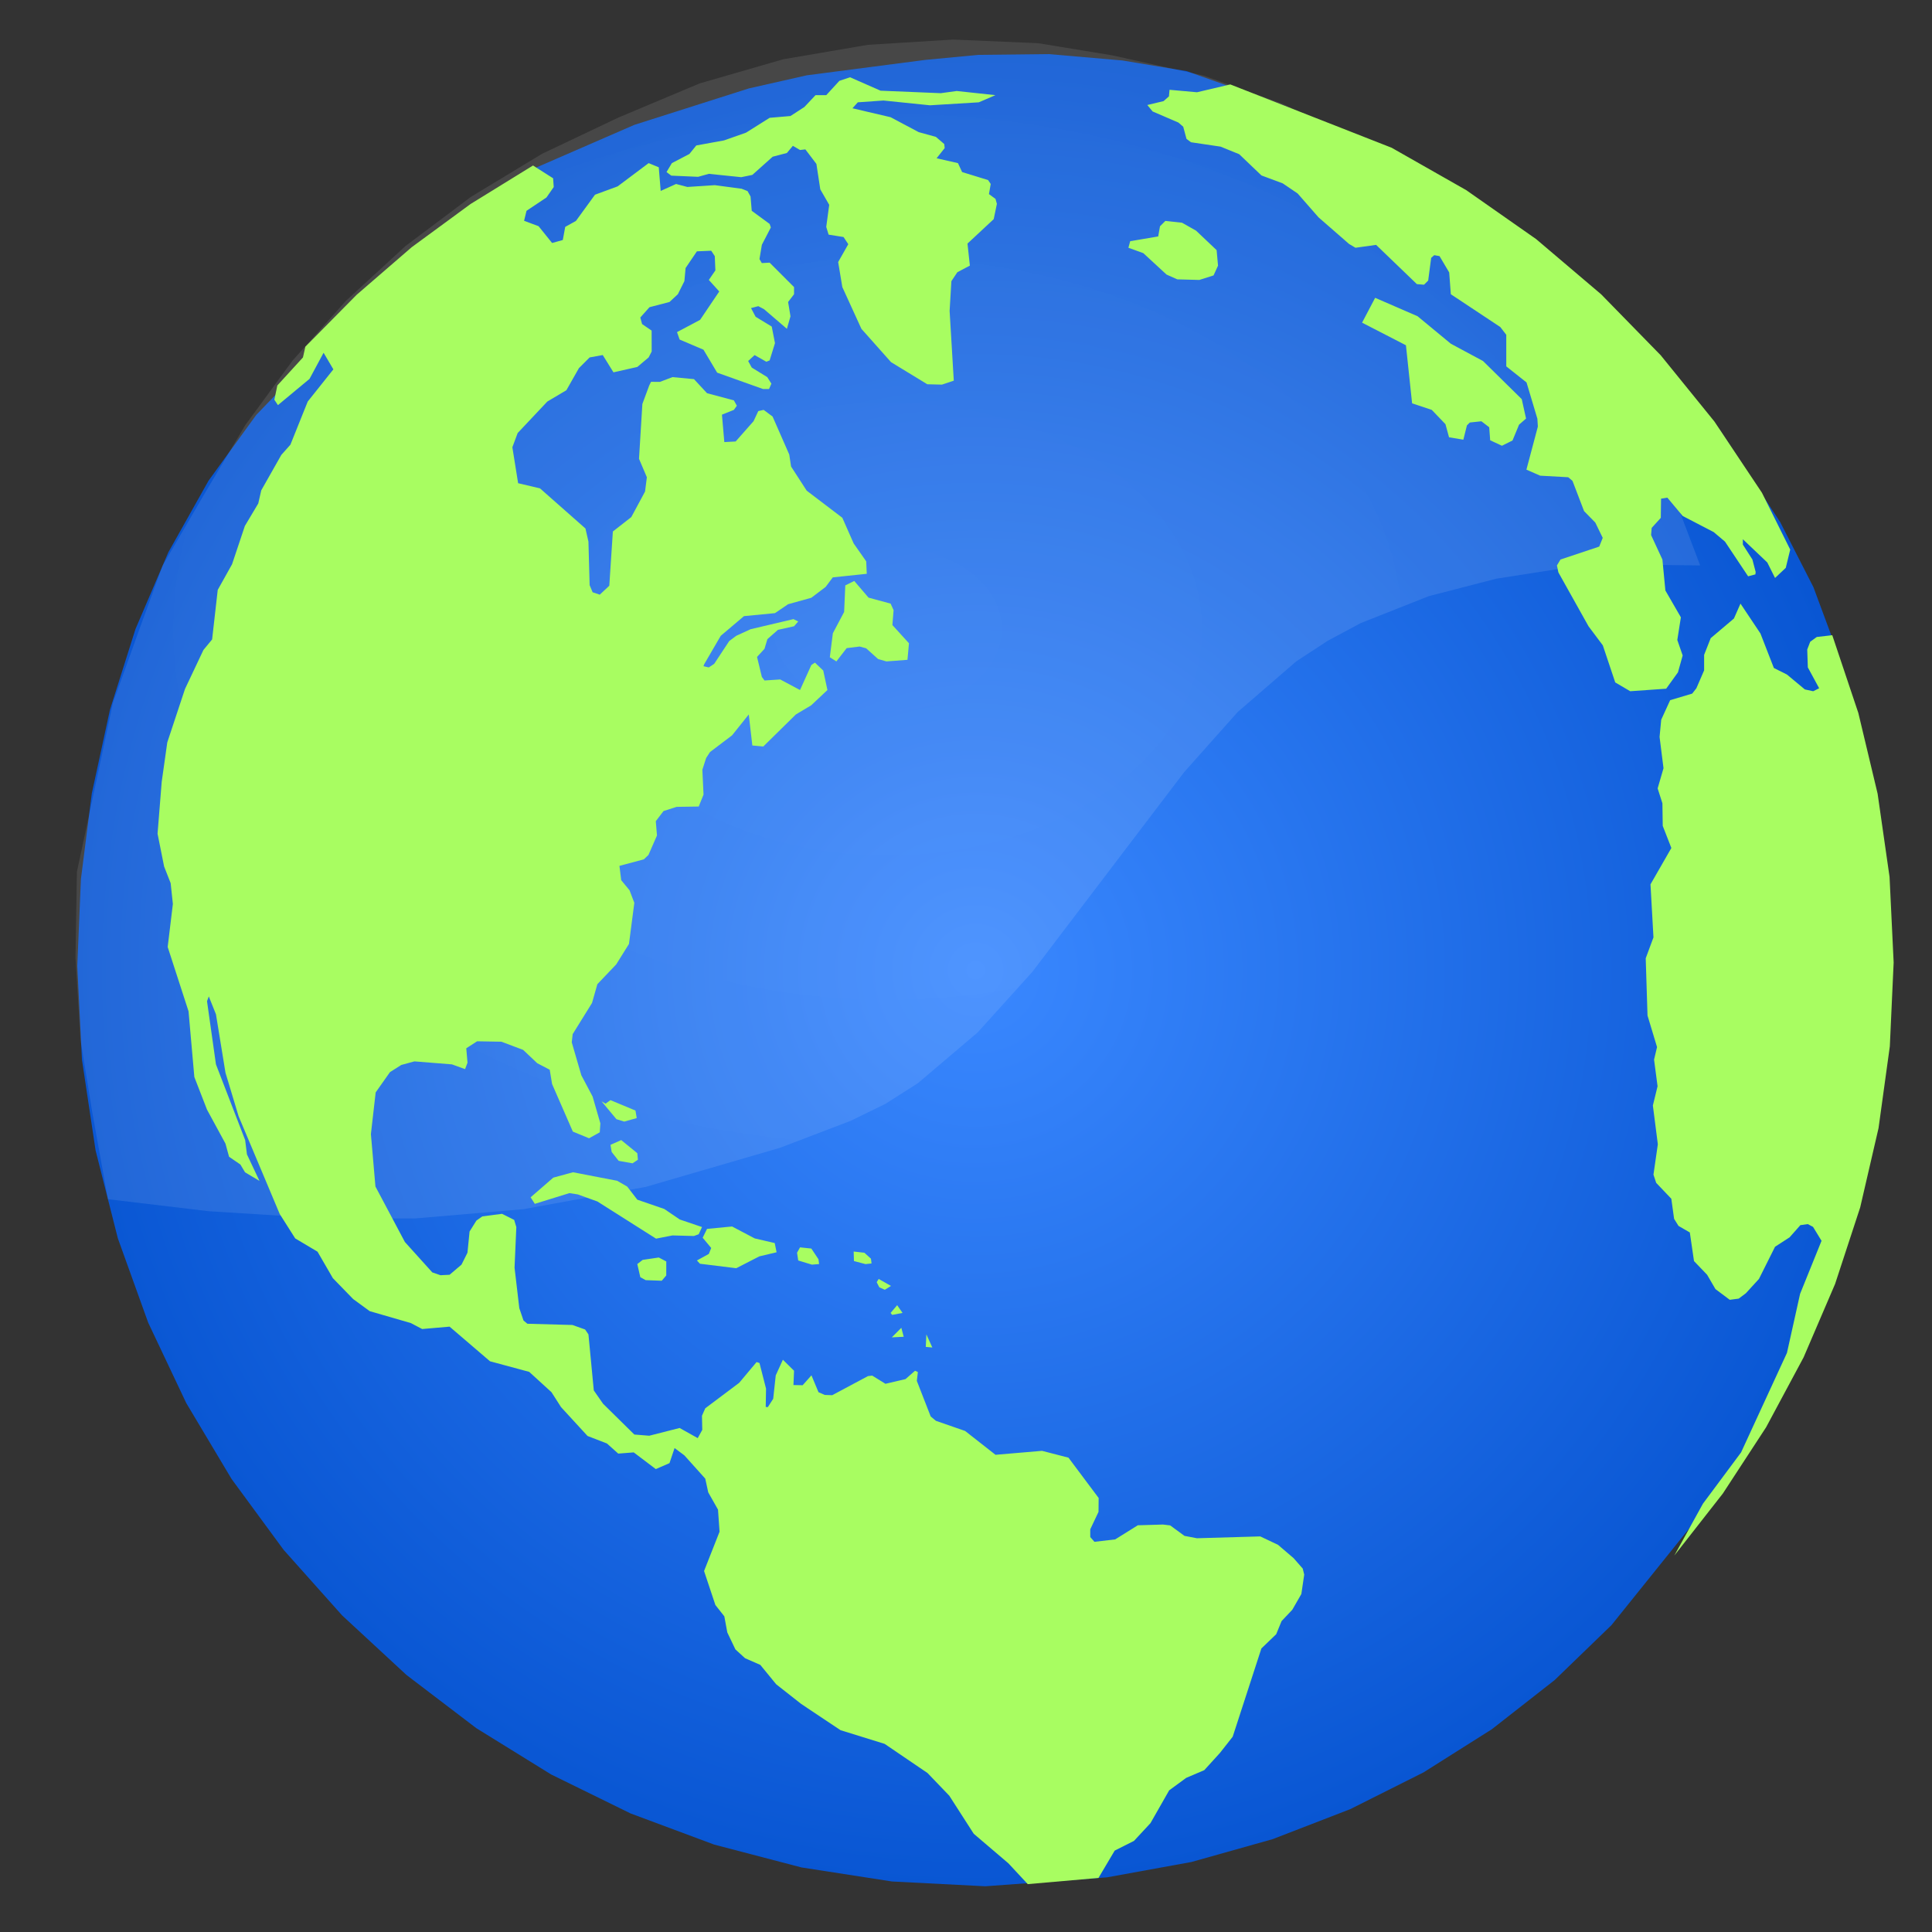
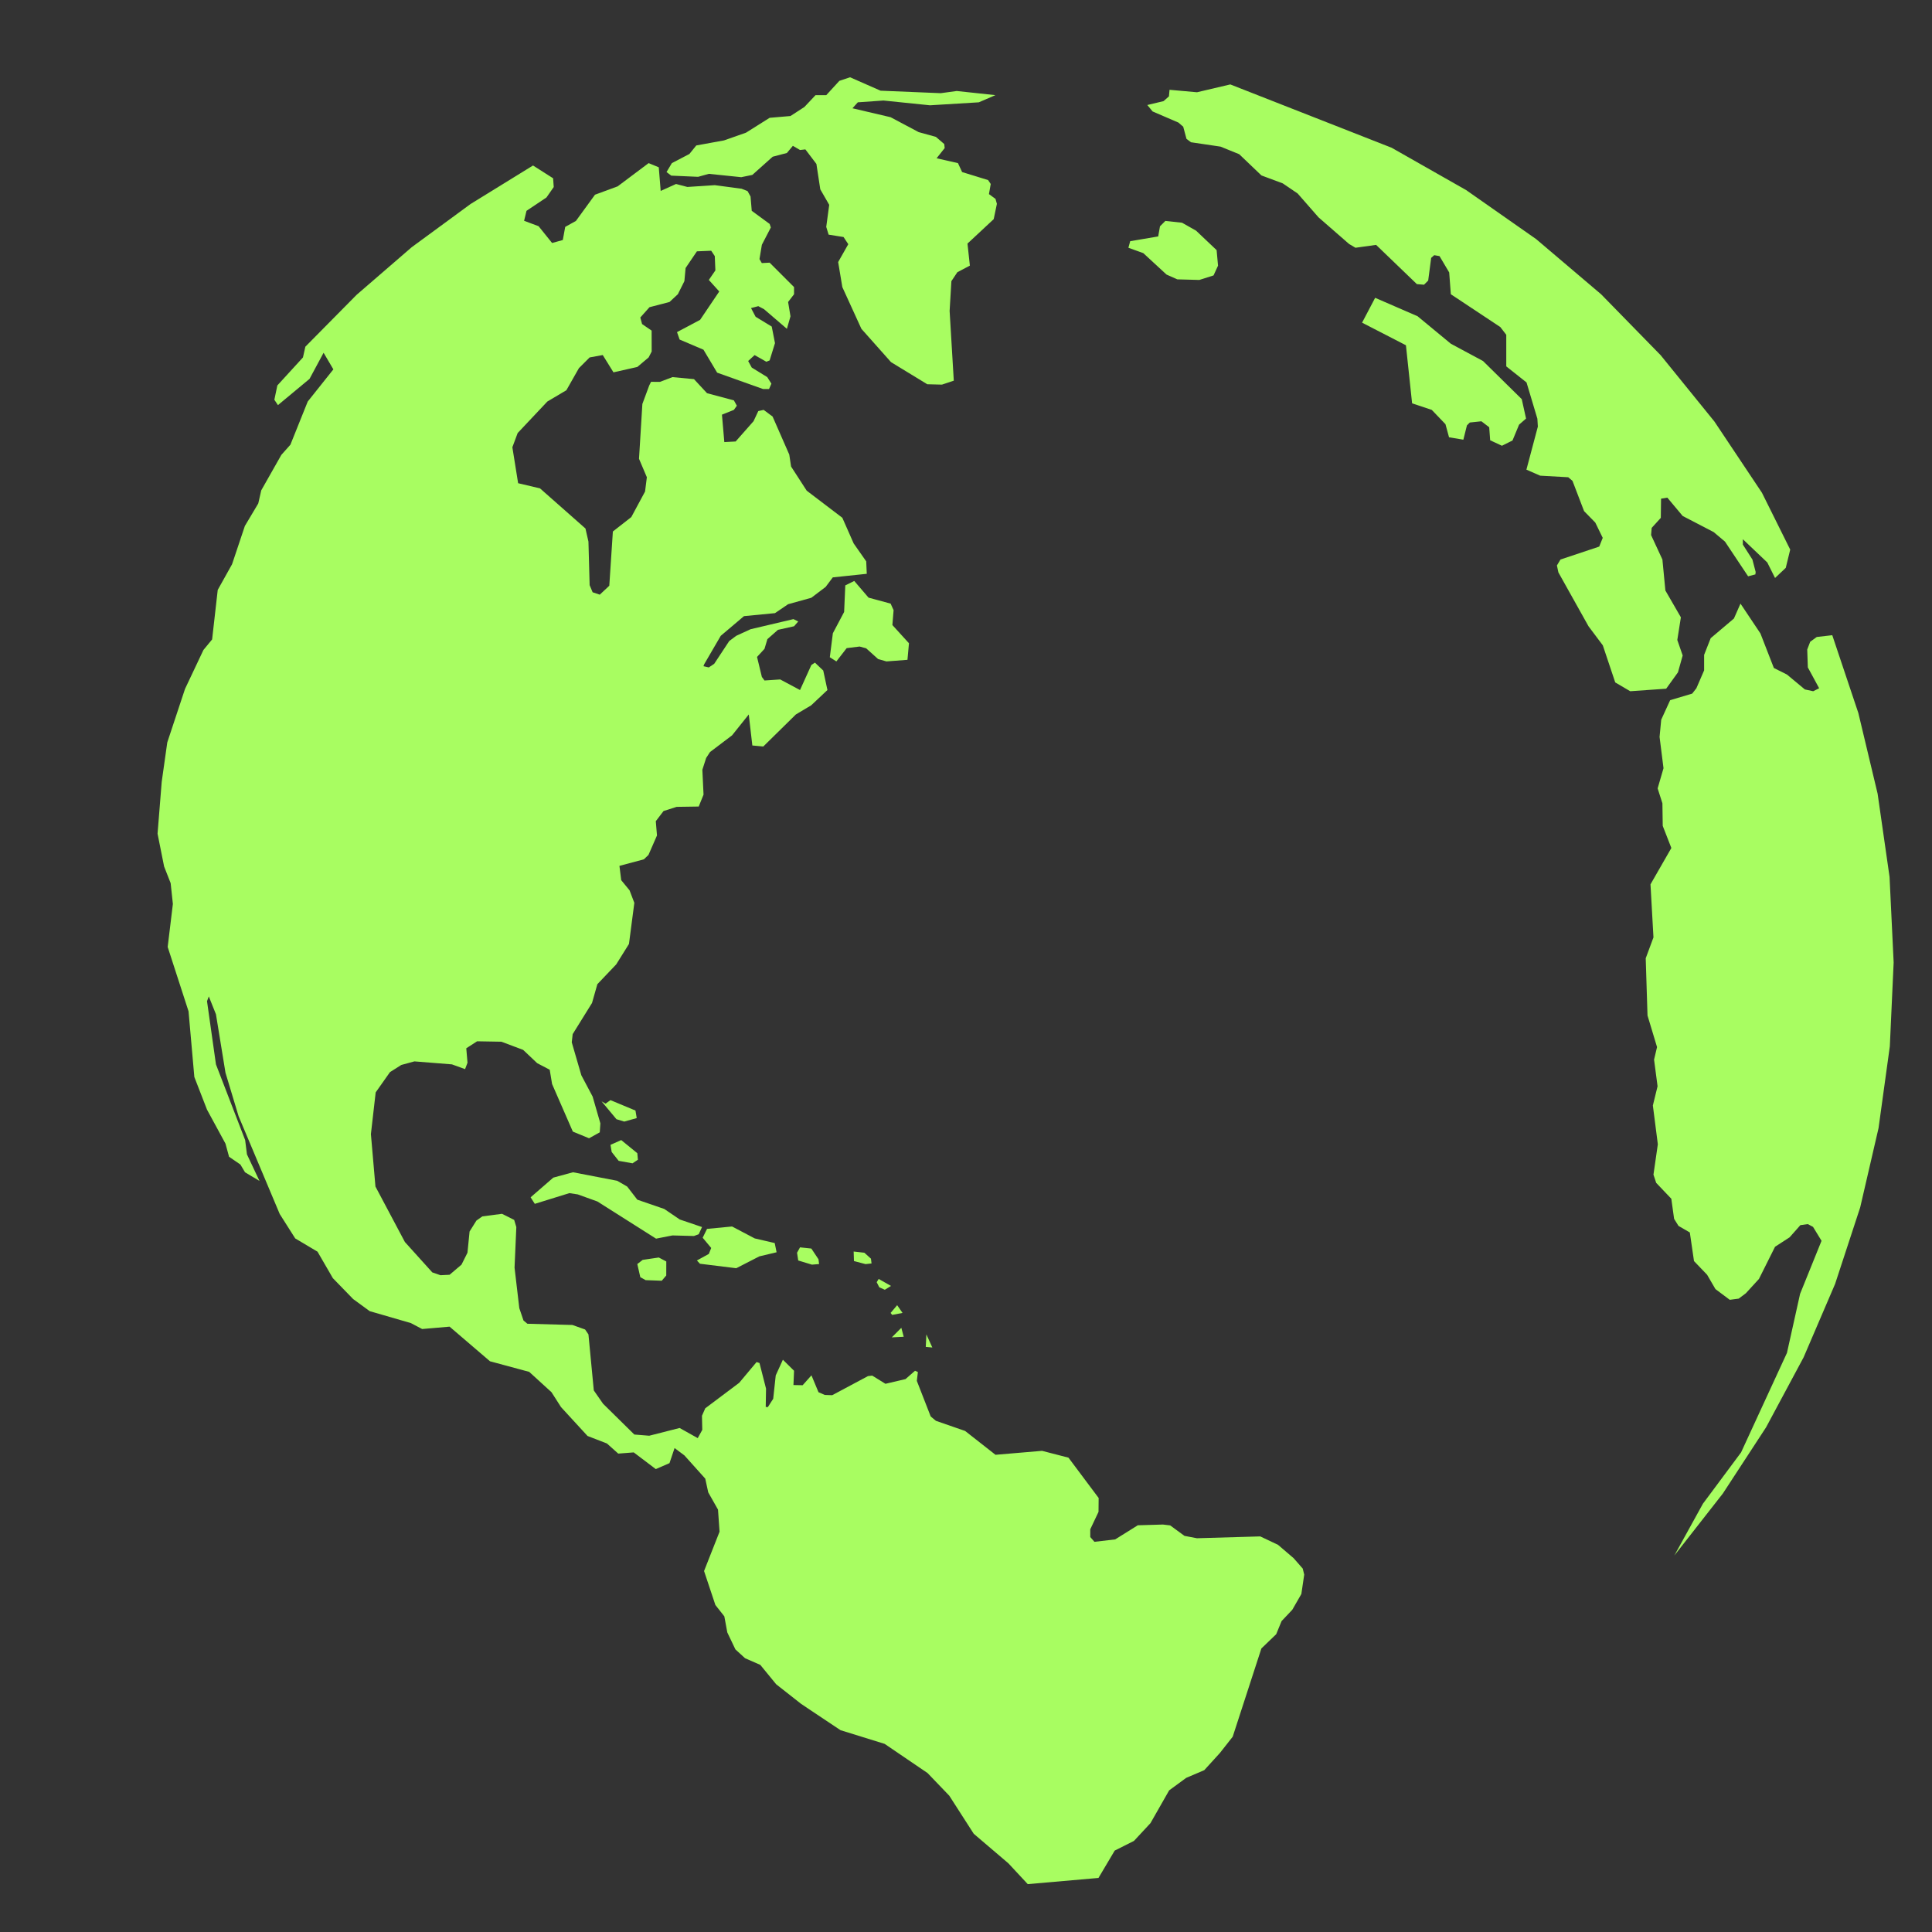
<svg xmlns="http://www.w3.org/2000/svg" width="20" height="20" viewBox="0 0 100 100" version="1.1">
  <rect x="0" y="0" width="100" height="100" fill="#333333" stroke="none" />
  <title>Set Coord Sys</title>
  <defs>
    <radialGradient id="rg1" cx="0.5" cy="0.5" r="0.6" fx="0.5" fy="0.5">
      <stop offset="0" stop-color="#3A88FF" />
      <stop offset="1" stop-color="#004DCB" />
    </radialGradient>
    <radialGradient id="rg2" cx="0.5" cy="0.5" r="0.5" fx="0.5" fy="0.5">
      <stop offset="0" stop-color="#FFFFFF" stop-opacity="0.114" />
      <stop offset="1" stop-color="#FFFFFF" stop-opacity="0.098" />
    </radialGradient>
  </defs>
  <g>
-     <path d="M 50.64,2.84 L 47.877,3.102 L 41.76,3.898 L 38.756,4.578 L 32.836,6.462 L 27,9 L 27.889,9.045 L 24.66,11.04 L 21.615,13.283 L 18.762,15.758 L 13.261,21.479 L 10.797,24.876 L 8.714,28.586 L 7.014,32.556 L 5.693,36.734 L 4.752,41.069 L 4.188,45.509 L 4,50 L 4.241,54.84 L 4.948,59.547 L 6.1,64.096 L 7.672,68.463 L 9.641,72.623 L 11.986,76.551 L 14.682,80.222 L 17.707,83.612 L 21.039,86.696 L 24.653,89.449 L 28.528,91.847 L 32.64,93.864 L 36.966,95.476 L 41.483,96.658 L 46.169,97.385 L 51,97.633 L 57.3,97.171 L 61.667,96.377 L 65.873,95.194 L 69.887,93.642 L 73.679,91.74 L 77.218,89.505 L 80.471,86.958 L 83.409,84.117 L 88.498,77.787 L 90.694,74.357 L 92.58,70.723 L 94.145,66.9 L 95.379,62.903 L 96.273,58.744 L 96.817,54.438 L 97,50 L 96.822,44.47 L 96.34,39.827 L 95.633,35.987 L 94.781,32.869 L 93.863,30.392 L 92.146,27.03 L 89.047,22.296 L 86.279,18.867 L 83.233,15.719 L 79.942,12.874 L 76.44,10.357 L 72.76,8.19 L 66.456,5.476 L 61.428,3.684 L 58.095,3.13 L 54.28,2.8 " fill="url(#rg1)" stroke-miterlimit="10" />
-     <path d="M 88,29.268 L 83.632,29.213 L 80.743,29.438 L 77.454,29.952 L 73.957,30.855 L 70.441,32.248 L 68.735,33.159 L 67.096,34.23 L 64.064,36.853 L 61.288,39.97 L 53.426,50.313 L 50.605,53.436 L 47.506,56.07 L 45.819,57.141 L 44.023,58.016 L 40.366,59.412 L 33.425,61.433 L 27.09,62.587 L 21.489,63.066 L 16.751,63.064 L 10.798,62.692 L 5.587,62.07 L 4.78,57.598 L 4.169,53.837 L 3.907,49.556 L 3.982,45.119 L 5.048,40.136 L 5.846,36.384 L 7.279,32.392 L 8.42,29.27 L 10.589,25.55 L 12.693,22.009 L 15.135,18.673 L 17.904,15.572 L 20.989,12.734 L 24.377,10.188 L 28.058,7.96 L 32.018,6.08 L 36.215,4.317 L 40.53,3.07 L 44.919,2.32 L 49.336,2.048 L 53.736,2.236 L 57.574,2.865 L 62.302,3.915 L 66.377,5.369 L 70.254,7.208 L 73.886,9.412 L 77.228,11.964 L 80.235,14.843 L 82.861,18.032 L 85.061,21.512 L 88,29.268 " fill="url(#rg2)" stroke-miterlimit="10" />
    <path d="M 44,4 L 43.445,4.185 L 42.766,4.926 L 42.211,4.926 L 41.635,5.538 L 40.915,6.005 L 39.836,6.098 L 38.614,6.867 L 37.476,7.267 L 36.039,7.529 L 35.683,7.97 L 34.776,8.443 L 34.499,8.906 L 34.746,9.091 L 36.134,9.152 L 36.689,8.998 L 38.367,9.171 L 38.941,9.053 L 39.993,8.112 L 40.73,7.918 L 41.039,7.548 L 41.409,7.764 L 41.686,7.733 L 42.257,8.485 L 42.458,9.8 L 42.92,10.602 L 42.766,11.744 L 42.889,12.145 L 43.661,12.268 L 43.907,12.639 L 43.383,13.564 L 43.599,14.86 L 44.586,17.02 L 46.119,18.744 L 47.996,19.889 L 48.755,19.908 L 49.368,19.704 L 49.152,16.094 L 49.244,14.552 L 49.553,14.089 L 50.2,13.749 L 50.077,12.608 L 51.434,11.343 L 51.599,10.551 L 51.527,10.294 L 51.188,10.047 L 51.28,9.523 L 51.143,9.32 L 49.799,8.906 L 49.584,8.443 L 48.478,8.192 L 48.897,7.664 L 48.874,7.456 L 48.442,7.085 L 47.548,6.838 L 46.098,6.067 L 44.123,5.604 L 44.401,5.296 L 45.728,5.203 L 48.134,5.45 L 50.663,5.296 L 51.523,4.925 L 49.522,4.71 L 48.693,4.823 L 45.578,4.694 L 44,4 M 63.681,4.37 L 61.956,4.775 L 60.535,4.648 L 60.504,4.987 L 60.226,5.234 L 59.385,5.435 L 59.659,5.769 L 60.997,6.345 L 61.244,6.561 L 61.412,7.187 L 61.645,7.363 L 63.177,7.59 L 64.142,7.982 L 65.292,9.081 L 66.396,9.492 L 67.167,10.016 L 68.247,11.25 L 69.828,12.628 L 70.159,12.824 L 71.227,12.675 L 73.337,14.706 L 73.707,14.737 L 73.923,14.521 L 74.077,13.348 L 74.236,13.208 L 74.509,13.256 L 75.01,14.101 L 75.095,15.23 L 77.655,16.927 L 77.964,17.328 L 77.964,18.963 L 79.013,19.796 L 79.574,21.672 L 79.599,22.08 L 79.007,24.309 L 79.719,24.621 L 81.172,24.702 L 81.392,24.89 L 81.991,26.455 L 82.572,27.049 L 82.957,27.839 L 82.776,28.291 L 80.771,28.96 L 80.586,29.268 L 80.662,29.627 L 82.221,32.415 L 82.961,33.402 L 83.604,35.322 L 84.38,35.778 L 86.241,35.647 L 86.851,34.8 L 87.095,33.927 L 86.817,33.125 L 87.002,31.952 L 86.2,30.564 L 86.046,28.96 L 85.46,27.695 L 85.491,27.324 L 85.963,26.804 L 85.976,25.811 L 86.301,25.758 L 87.095,26.707 L 88.699,27.54 L 89.285,28.034 L 90.482,29.83 L 90.858,29.731 L 90.873,29.605 L 90.704,28.96 L 90.21,28.188 L 90.21,27.911 L 91.475,29.114 L 91.876,29.916 L 92.431,29.392 L 92.661,28.447 L 91.198,25.504 L 88.738,21.818 L 85.957,18.387 L 82.875,15.233 L 79.512,12.377 L 75.891,9.841 L 72.031,7.647 L 63.681,4.37 M 33.573,8.443 L 31.969,9.646 L 30.797,10.078 L 29.81,11.435 L 29.255,11.744 L 29.131,12.423 L 28.576,12.577 L 27.877,11.708 L 27.127,11.428 L 27.252,10.912 L 28.286,10.22 L 28.661,9.681 L 28.629,9.228 L 27.589,8.566 L 24.36,10.557 L 21.313,12.793 L 18.458,15.26 L 15.805,17.945 L 15.681,18.501 L 14.355,19.951 L 14.201,20.691 L 14.386,20.969 L 16.021,19.611 L 16.749,18.259 L 17.255,19.118 L 15.928,20.784 L 15.03,23.02 L 14.562,23.545 L 13.522,25.381 L 13.368,26.059 L 12.674,27.224 L 12.011,29.206 L 11.27,30.533 L 10.979,33.097 L 10.53,33.642 L 9.576,35.659 L 8.658,38.428 L 8.37,40.468 L 8.155,43.152 L 8.494,44.849 L 8.833,45.712 L 8.948,46.789 L 8.679,49.014 L 9.759,52.346 L 10.059,55.746 L 10.715,57.436 L 11.671,59.195 L 11.856,59.874 L 12.442,60.275 L 12.683,60.678 L 13.431,61.124 L 12.782,59.75 L 12.689,59.01 L 11.178,55.092 L 10.715,51.821 L 10.807,51.574 L 11.178,52.5 L 11.671,55.524 L 12.35,57.776 L 14.478,62.836 L 15.28,64.1 L 16.435,64.787 L 17.229,66.158 L 18.279,67.239 L 19.136,67.865 L 21.265,68.482 L 21.851,68.79 L 23.27,68.667 L 25.363,70.46 L 27.392,71.008 L 28.545,72.06 L 29.039,72.832 L 30.411,74.326 L 31.414,74.714 L 32,75.238 L 32.802,75.176 L 33.944,76.04 L 34.653,75.732 L 34.916,74.951 L 35.424,75.331 L 36.504,76.534 L 36.658,77.244 L 37.164,78.138 L 37.244,79.28 L 36.442,81.316 L 37.028,83.075 L 37.491,83.661 L 37.645,84.494 L 38.064,85.372 L 38.564,85.829 L 39.353,86.174 L 40.175,87.178 L 41.47,88.196 L 43.506,89.554 L 45.789,90.263 L 48.009,91.772 L 49.136,92.947 L 50.401,94.916 L 52.195,96.446 L 53.196,97.522 L 56.857,97.202 L 57.697,95.786 L 58.694,95.285 L 59.547,94.367 L 60.516,92.668 L 61.398,92.022 L 62.333,91.623 L 63.14,90.736 L 63.804,89.893 L 65.289,85.324 L 66.056,84.586 L 66.334,83.908 L 66.889,83.321 L 67.358,82.505 L 67.506,81.501 L 67.429,81.189 L 66.957,80.65 L 66.149,79.959 L 65.23,79.524 L 61.954,79.619 L 61.306,79.496 L 60.567,78.954 L 60.195,78.91 L 58.893,78.948 L 57.722,79.679 L 56.648,79.804 L 56.432,79.557 L 56.432,79.156 L 56.859,78.254 L 56.866,77.536 L 55.304,75.448 L 53.936,75.095 L 51.527,75.3 L 49.954,74.066 L 48.442,73.541 L 48.173,73.316 L 47.455,71.474 L 47.509,71.016 L 47.362,70.95 L 46.869,71.382 L 45.831,71.625 L 45.146,71.201 L 44.925,71.227 L 43.075,72.215 L 42.689,72.202 L 42.365,72.06 L 42.001,71.187 L 41.545,71.699 L 41.069,71.69 L 41.1,70.95 L 40.522,70.379 L 40.152,71.19 L 40.021,72.4 L 39.743,72.832 L 39.634,72.824 L 39.65,71.875 L 39.311,70.549 L 39.16,70.5 L 38.26,71.575 L 36.504,72.893 L 36.334,73.278 L 36.349,74.011 L 36.114,74.437 L 35.177,73.912 L 33.604,74.313 L 32.833,74.251 L 31.215,72.658 L 30.735,71.968 L 30.458,69.068 L 30.284,68.814 L 29.631,68.581 L 27.297,68.517 L 27.096,68.348 L 26.879,67.71 L 26.633,65.612 L 26.725,63.514 L 26.614,63.143 L 25.984,62.827 L 24.967,62.959 L 24.66,63.176 L 24.305,63.742 L 24.196,64.841 L 23.887,65.458 L 23.27,65.982 L 22.799,66.005 L 22.376,65.859 L 20.957,64.286 L 19.433,61.415 L 19.198,58.701 L 19.445,56.542 L 20.185,55.493 L 20.771,55.122 L 21.45,54.937 L 23.393,55.092 L 24.072,55.338 L 24.198,55.007 L 24.134,54.259 L 24.695,53.897 L 25.954,53.919 L 27.078,54.342 L 27.805,55.03 L 28.453,55.369 L 28.576,56.11 L 29.65,58.571 L 30.489,58.917 L 31.044,58.609 L 31.075,58.146 L 30.674,56.758 L 30.09,55.656 L 29.594,53.95 L 29.642,53.526 L 30.643,51.914 L 30.919,50.942 L 31.895,49.917 L 32.555,48.859 L 32.833,46.731 L 32.586,46.083 L 32.154,45.558 L 32.062,44.818 L 33.327,44.478 L 33.564,44.252 L 34.005,43.244 L 33.944,42.504 L 34.345,41.979 L 35.023,41.763 L 36.166,41.746 L 36.415,41.129 L 36.354,39.843 L 36.55,39.233 L 36.751,38.925 L 37.892,38.061 L 38.756,36.981 L 38.941,38.586 L 39.507,38.639 L 41.193,36.981 L 41.987,36.507 L 42.828,35.716 L 42.611,34.707 L 42.18,34.297 L 41.995,34.421 L 41.409,35.716 L 40.383,35.168 L 39.571,35.222 L 39.434,35.038 L 39.184,34.003 L 39.57,33.584 L 39.72,33.082 L 40.266,32.601 L 41.1,32.415 L 41.316,32.168 L 41.069,32.045 L 38.848,32.569 L 38.108,32.909 L 37.744,33.181 L 36.967,34.359 L 36.686,34.546 L 36.411,34.482 L 36.452,34.375 L 37.306,32.909 L 38.509,31.891 L 40.113,31.736 L 40.792,31.274 L 41.993,30.941 L 42.735,30.379 L 43.105,29.885 L 44.864,29.7 L 44.835,29.056 L 44.185,28.127 L 43.599,26.8 L 41.755,25.397 L 40.946,24.147 L 40.853,23.53 L 39.989,21.56 L 39.527,21.216 L 39.249,21.277 L 39.003,21.802 L 38.077,22.851 L 37.491,22.882 L 37.368,21.463 L 37.985,21.216 L 38.139,21 L 37.985,20.722 L 36.596,20.352 L 35.921,19.624 L 34.807,19.519 L 34.159,19.766 L 33.698,19.763 L 33.604,19.951 L 33.249,20.909 L 33.075,23.747 L 33.481,24.702 L 33.388,25.442 L 32.676,26.764 L 31.722,27.51 L 31.537,30.317 L 31.044,30.78 L 30.674,30.656 L 30.519,30.286 L 30.458,28.034 L 30.303,27.355 L 27.949,25.277 L 26.818,25.011 L 26.52,23.149 L 26.794,22.414 L 28.329,20.784 L 29.316,20.198 L 29.964,19.056 L 30.519,18.501 L 31.198,18.377 L 31.753,19.272 L 32.987,18.994 L 33.573,18.501 L 33.731,18.194 L 33.728,17.112 L 33.234,16.773 L 33.142,16.434 L 33.617,15.901 L 34.653,15.631 L 35.085,15.23 L 35.424,14.552 L 35.486,13.873 L 36.072,13.009 L 36.812,12.978 L 36.997,13.256 L 37.028,13.996 L 36.689,14.49 L 37.228,15.087 L 36.237,16.556 L 35.042,17.19 L 35.177,17.575 L 36.411,18.1 L 37.12,19.289 L 39.496,20.136 L 39.805,20.136 L 39.928,19.858 L 39.712,19.519 L 38.91,19.025 L 38.725,18.686 L 39.058,18.379 L 39.666,18.724 L 39.836,18.655 L 40.113,17.76 L 39.945,16.903 L 39.111,16.396 L 38.873,15.946 L 39.249,15.847 L 39.544,16.002 L 40.73,17.02 L 40.915,16.372 L 40.792,15.631 L 41.1,15.23 L 41.1,14.86 L 39.836,13.595 L 39.431,13.617 L 39.311,13.41 L 39.434,12.67 L 39.899,11.773 L 39.836,11.59 L 38.91,10.911 L 38.848,10.171 L 38.694,9.893 L 38.386,9.769 L 36.997,9.584 L 35.578,9.677 L 34.992,9.523 L 34.197,9.882 L 34.098,8.659 L 33.573,8.443 M 60.319,11.435 L 60.041,11.713 L 59.948,12.238 L 58.499,12.484 L 58.406,12.824 L 59.177,13.102 L 60.38,14.212 L 60.936,14.459 L 62.077,14.49 L 62.813,14.256 L 63.045,13.75 L 62.972,12.947 L 61.907,11.938 L 61.182,11.528 L 60.319,11.435 M 71.177,15.415 L 70.501,16.701 L 72.771,17.871 L 73.09,20.876 L 74.108,21.216 L 74.817,21.956 L 75.002,22.635 L 75.743,22.758 L 75.928,22.018 L 76.077,21.869 L 76.677,21.806 L 77.081,22.115 L 77.131,22.789 L 77.74,23.072 L 78.287,22.8 L 78.627,21.98 L 78.988,21.664 L 78.766,20.66 L 76.761,18.686 L 75.095,17.791 L 73.372,16.367 L 71.177,15.415 M 44.216,30.07 L 43.752,30.3 L 43.692,31.675 L 43.109,32.776 L 42.951,34.019 L 43.291,34.235 L 43.824,33.547 L 44.494,33.464 L 44.833,33.557 L 45.45,34.112 L 45.882,34.235 L 46.97,34.152 L 47.048,33.295 L 46.19,32.353 L 46.252,31.582 L 46.098,31.243 L 44.956,30.934 L 44.216,30.07 M 90.087,31.243 L 89.748,32.014 L 88.545,33.032 L 88.205,33.896 L 88.205,34.698 L 87.804,35.624 L 87.588,35.901 L 86.447,36.241 L 85.984,37.253 L 85.899,38.143 L 86.103,39.763 L 85.799,40.807 L 86.046,41.578 L 86.063,42.748 L 86.509,43.892 L 85.429,45.774 L 85.583,48.52 L 85.182,49.6 L 85.275,52.562 L 85.768,54.197 L 85.614,54.845 L 85.795,56.225 L 85.552,57.22 L 85.809,59.227 L 85.583,60.799 L 85.724,61.224 L 86.507,62.047 L 86.651,63.086 L 86.879,63.453 L 87.465,63.792 L 87.681,65.273 L 88.36,65.982 L 88.791,66.723 L 89.532,67.278 L 89.994,67.217 L 90.365,66.939 L 91.043,66.198 L 91.876,64.532 L 92.629,64.044 L 93.187,63.413 L 93.573,63.36 L 93.842,63.503 L 94.282,64.224 L 93.172,66.97 L 92.493,70.024 L 90.118,75.176 L 88.144,77.83 L 86.663,80.514 L 89.176,77.302 L 91.412,73.877 L 93.354,70.256 L 94.984,66.457 L 96.283,62.496 L 97.233,58.391 L 97.817,54.158 L 98.015,49.816 L 97.803,45.388 L 97.185,41.081 L 96.188,36.906 L 94.838,32.878 L 94.036,32.97 L 93.696,33.217 L 93.542,33.618 L 93.573,34.544 L 94.159,35.624 L 93.85,35.778 L 93.419,35.685 L 92.493,34.914 L 91.815,34.575 L 91.119,32.787 L 90.087,31.243 M 31.599,56.943 L 31.343,57.124 L 31.136,57.004 L 31.908,57.93 L 32.309,58.053 L 32.957,57.872 L 32.892,57.482 L 31.599,56.943 M 32.154,59.01 L 31.599,59.257 L 31.661,59.627 L 32.022,60.085 L 32.74,60.213 L 33.018,60.028 L 32.987,59.689 L 32.154,59.01 M 29.656,60.676 L 28.638,60.954 L 27.465,61.972 L 27.681,62.311 L 29.471,61.756 L 29.905,61.822 L 30.92,62.188 L 33.957,64.112 L 34.807,63.946 L 35.919,63.975 L 36.165,63.884 L 36.337,63.512 L 35.183,63.12 L 34.383,62.576 L 32.987,62.095 L 32.463,61.416 L 31.946,61.117 L 29.656,60.676 M 37.892,63.483 L 36.596,63.607 L 36.37,64.065 L 36.812,64.594 L 36.689,64.903 L 36.072,65.242 L 36.23,65.411 L 38.108,65.643 L 39.304,65.029 L 40.196,64.817 L 40.099,64.34 L 39.064,64.1 L 37.892,63.483 M 41.409,64.563 L 41.255,64.841 L 41.316,65.242 L 42.026,65.458 L 42.396,65.427 L 42.365,65.18 L 41.995,64.625 L 41.409,64.563 M 44.185,64.779 L 44.201,65.272 L 44.8,65.43 L 45.111,65.396 L 45.08,65.149 L 44.74,64.841 L 44.185,64.779 M 34.098,65.088 L 33.265,65.211 L 32.987,65.427 L 33.142,66.106 L 33.419,66.26 L 34.252,66.291 L 34.485,66.018 L 34.487,65.293 L 34.098,65.088 M 45.481,66.198 L 45.377,66.366 L 45.512,66.63 L 45.797,66.758 L 46.118,66.56 L 45.481,66.198 M 46.437,67.556 L 46.098,67.957 L 46.179,68.059 L 46.715,67.957 L 46.437,67.556 M 46.622,68.667 L 46.622,68.667 M 46.653,68.728 L 46.159,69.222 L 46.776,69.191 L 46.653,68.728 M 47.949,69.068 L 47.918,69.716 L 48.257,69.746 L 47.949,69.068 " fill="#A8FD61" stroke-miterlimit="10" />
  </g>
</svg>